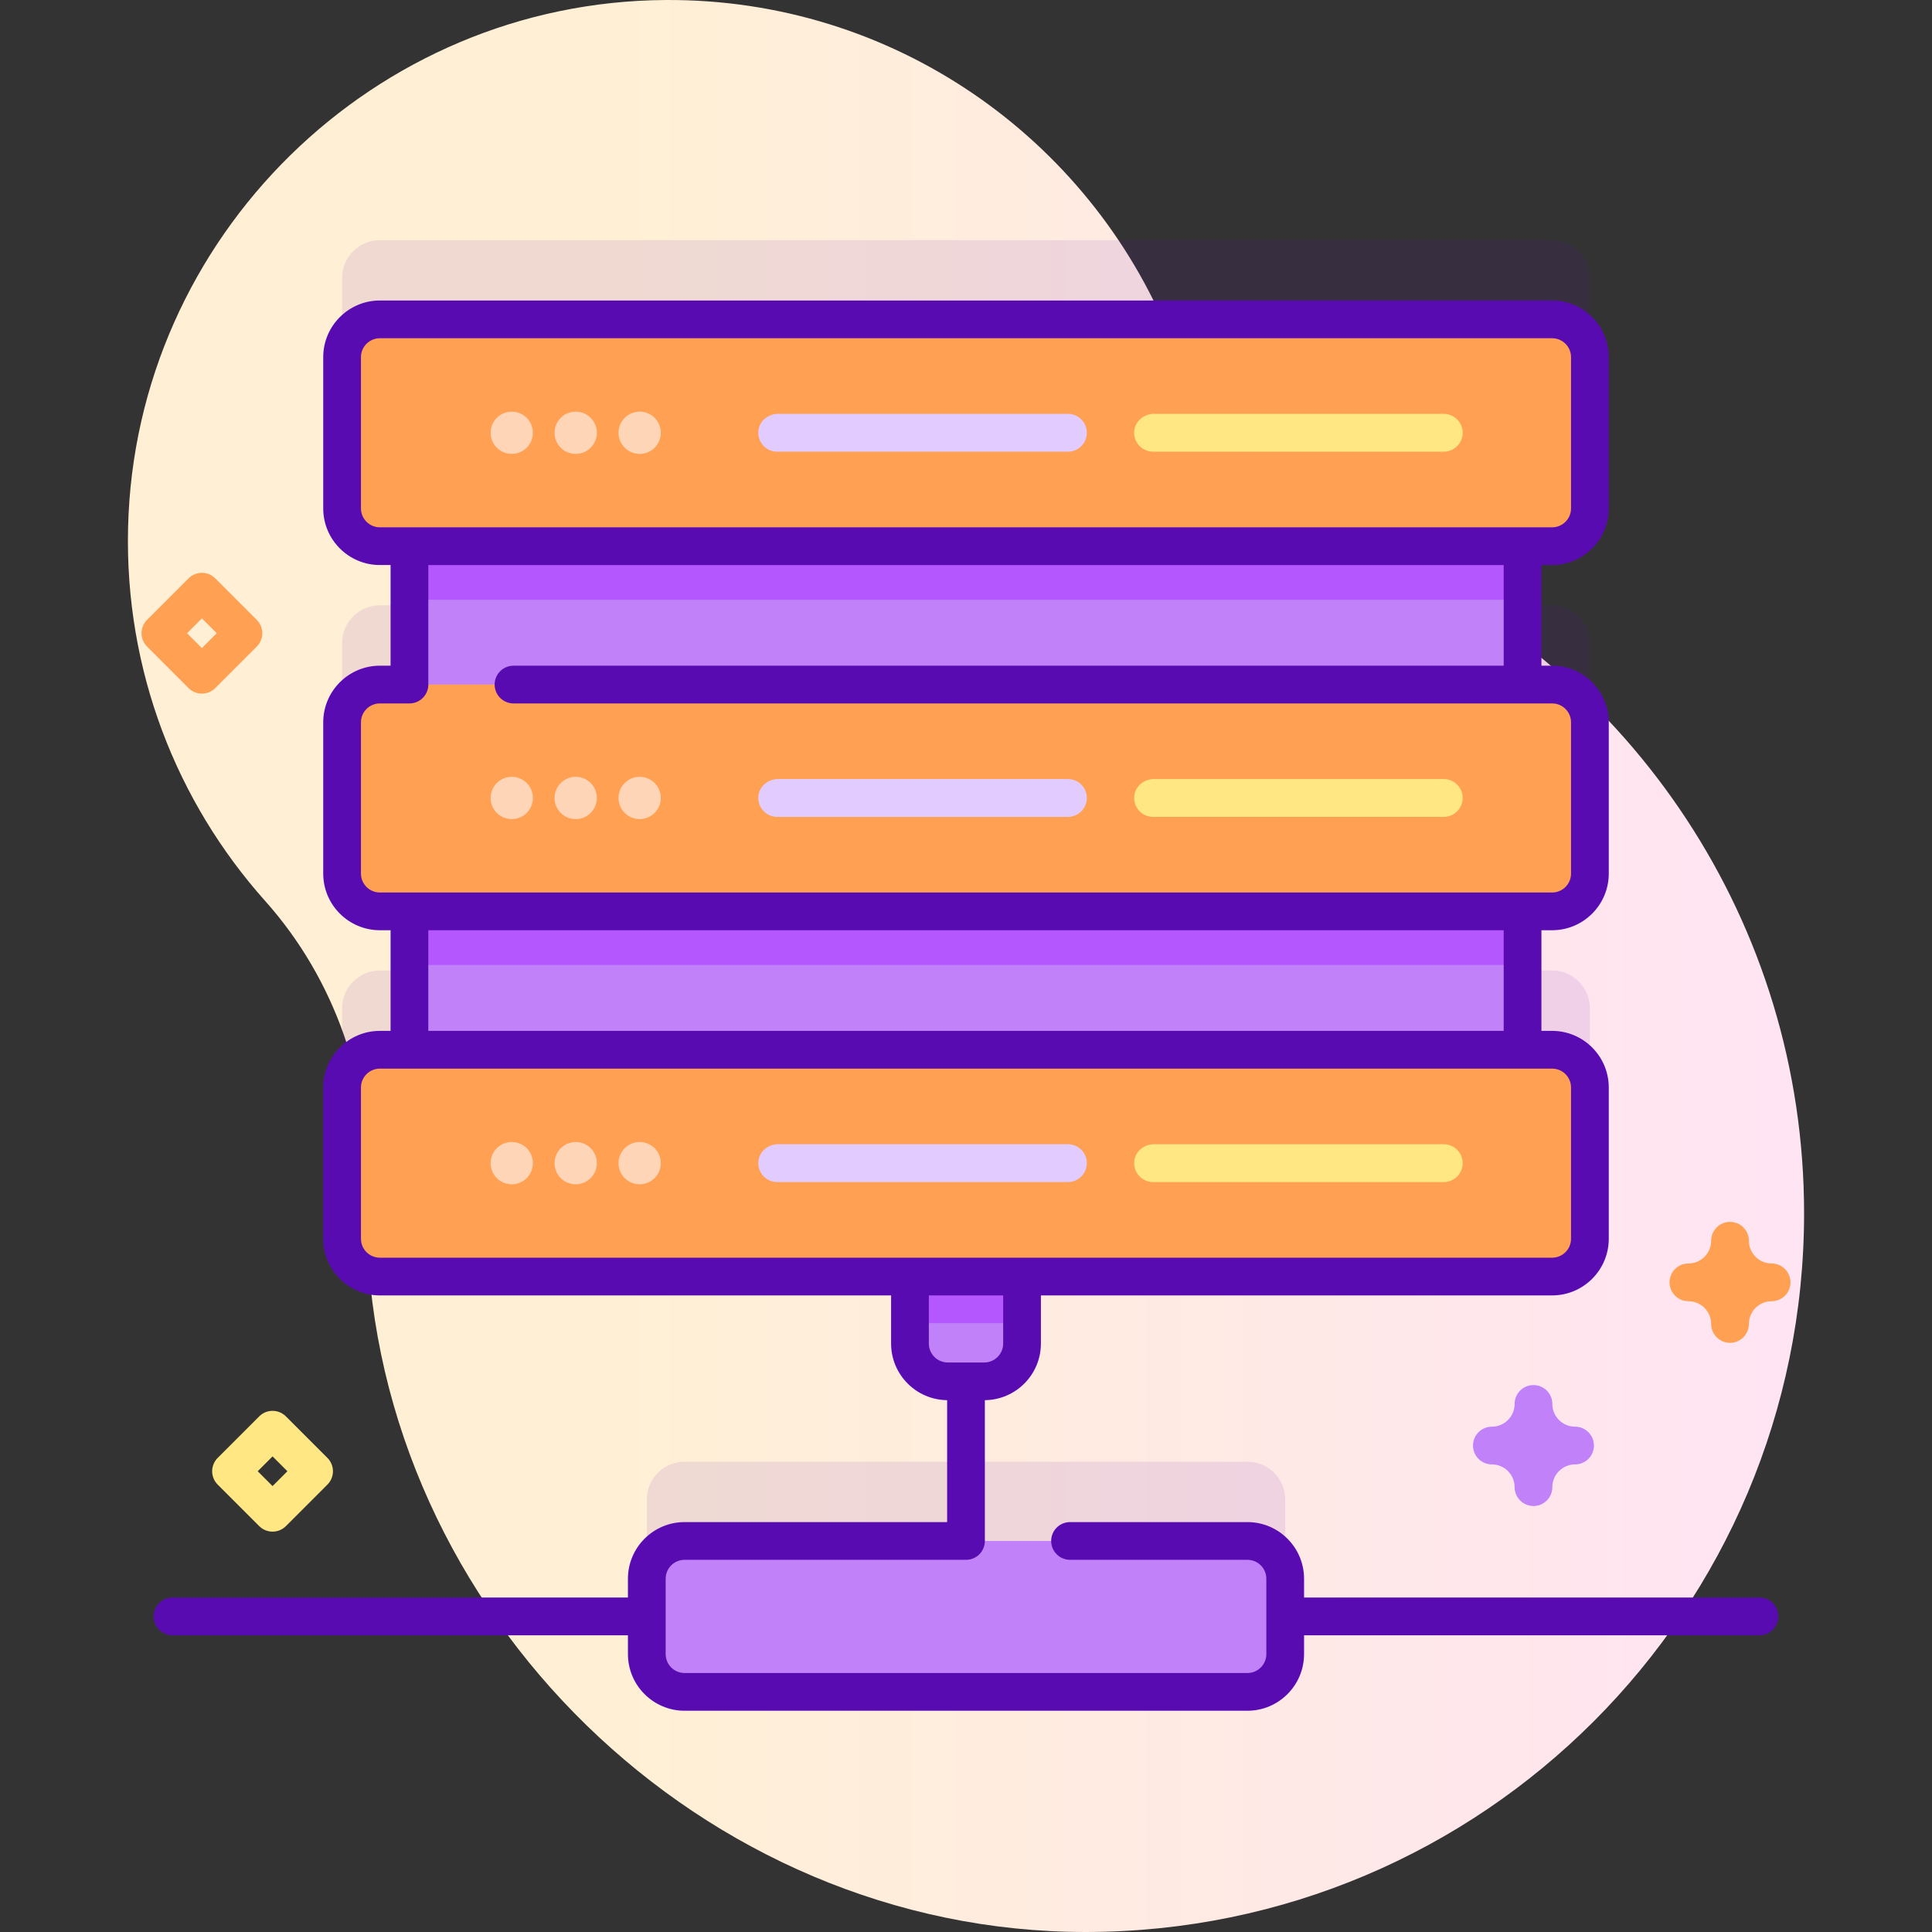
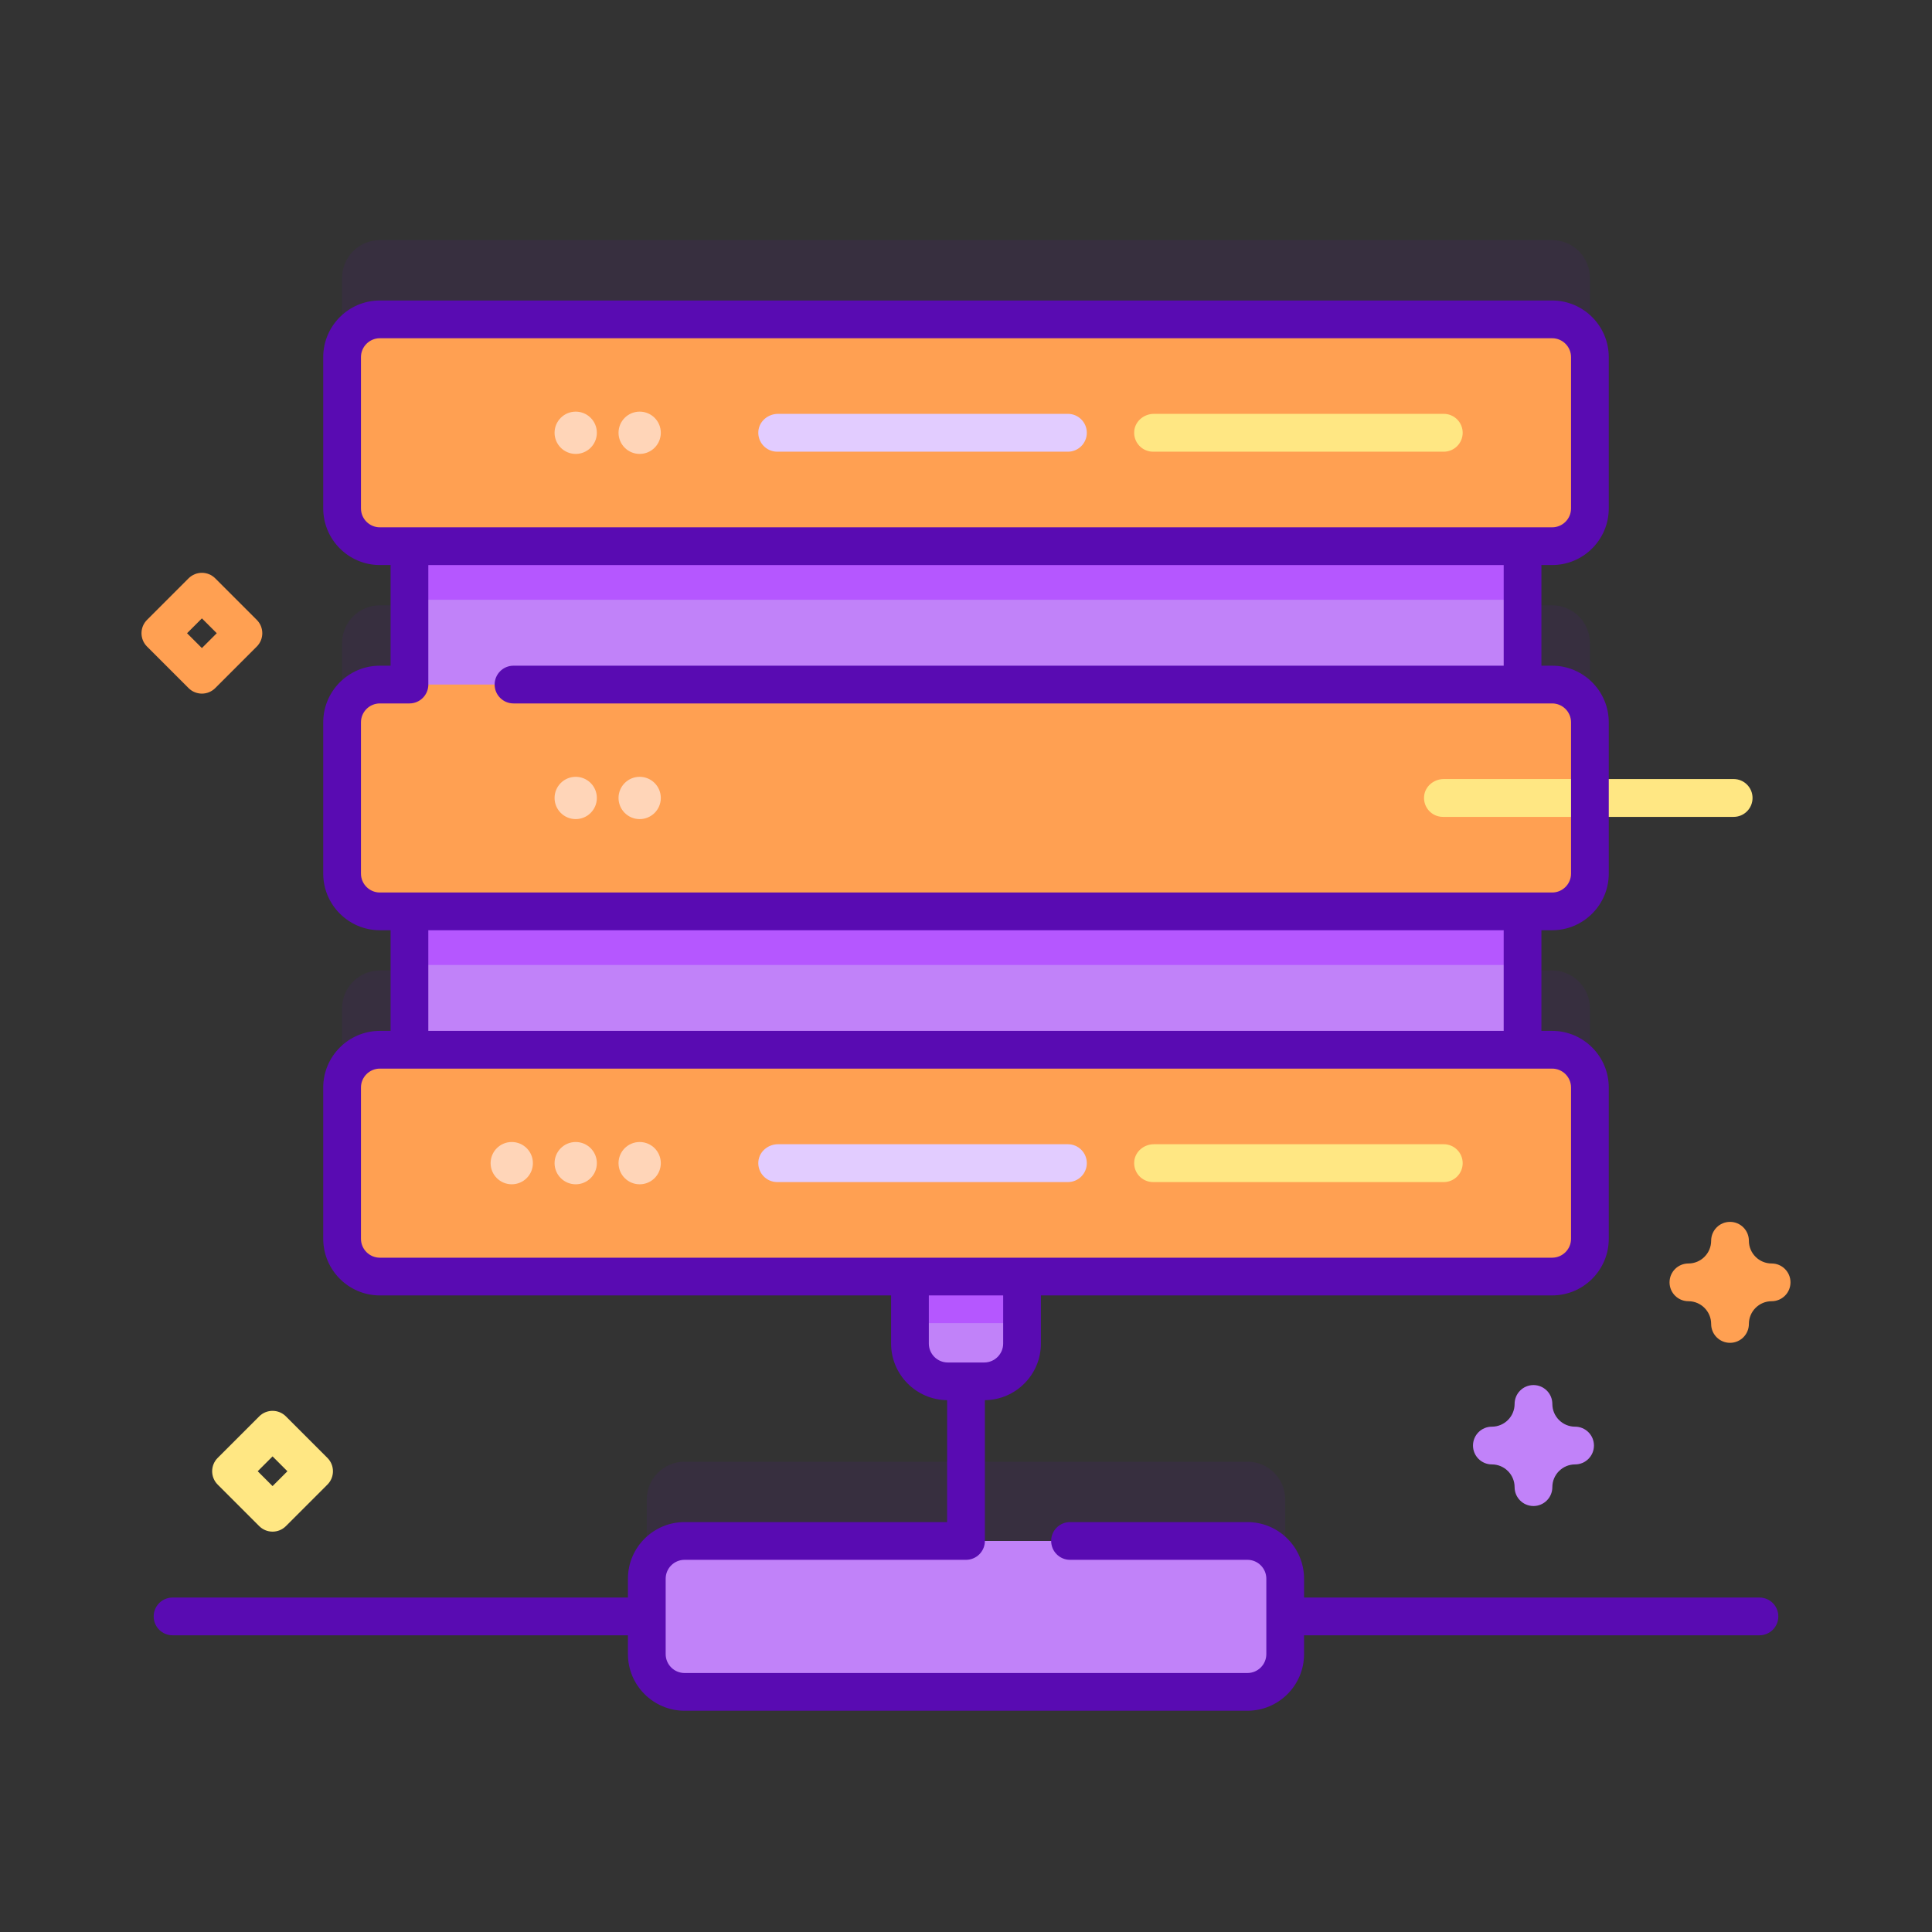
<svg xmlns="http://www.w3.org/2000/svg" id="Capa_1" enable-background="new 0 0 512 512" height="512" viewBox="0 0 512 512" width="512">
  <rect x="0" y="0" width="512" height="512" fill="#333333" stroke="none" />
  <linearGradient id="SVGID_1_" gradientUnits="userSpaceOnUse" x1="163.757" x2="1007.375" y1="256" y2="256">
    <stop offset=".001" stop-color="#fff0d5" />
    <stop offset=".511" stop-color="#ffdfff" />
    <stop offset="1" stop-color="#d9ceff" />
  </linearGradient>
-   <path d="m310.075 89.353c-21.43-52.669-73.271-89.723-133.726-89.35-77.124.475-140.536 62.684-142.407 139.786-.923 38.04 12.978 72.821 36.334 98.983 18.619 20.856 27.963 48.325 27.021 76.268-.125 3.714-.144 7.455-.052 11.22 2.464 101.4 89.087 185.801 190.517 185.74 105.133-.063 190.34-85.31 190.34-190.457 0-77.074-45.784-143.448-111.637-173.423-25.667-11.683-45.762-32.647-56.39-58.767z" fill="url(#SVGID_1_)" />
  <g fill="#590bb2" opacity=".1">
    <path d="m411.331 63.636h-310.662c-5.529 0-10.011 4.482-10.011 10.011v40.085c0 5.529 4.482 10.011 10.011 10.011h310.661c5.529 0 10.011-4.482 10.011-10.011v-40.085c0-5.529-4.482-10.011-10.01-10.011z" />
    <path d="m411.331 160.415h-310.662c-5.529 0-10.011 4.482-10.011 10.011v40.085c0 5.529 4.482 10.011 10.011 10.011h310.661c5.529 0 10.011-4.482 10.011-10.011v-40.085c0-5.529-4.482-10.011-10.01-10.011z" />
    <path d="m411.331 257.193h-310.662c-5.529 0-10.011 4.482-10.011 10.011v40.085c0 5.529 4.482 10.011 10.011 10.011h310.661c5.529 0 10.011-4.482 10.011-10.011v-40.085c0-5.529-4.482-10.011-10.01-10.011z" />
    <path d="m330.58 387.368h-149.16c-5.529 0-10.011 4.482-10.011 10.011v19.974c0 5.529 4.482 10.011 10.011 10.011h149.16c5.529 0 10.011-4.482 10.011-10.011v-19.974c-.001-5.529-4.483-10.011-10.011-10.011z" />
  </g>
  <path d="m270.846 329.029v27.029c0 5.526-4.475 10.011-10.011 10.011h-9.67c-5.536 0-10.011-4.485-10.011-10.011v-27.029z" fill="#c182f9" />
  <path d="m241.154 329.029h29.692v21.613h-29.692z" fill="#b557ff" />
  <path d="m108.513 131.052h294.975v162.834h-294.975z" fill="#c182f9" />
  <path d="m108.513 131.052h294.975v27.9h-294.975z" fill="#b557ff" />
  <path d="m108.513 195.621h294.975v60.104h-294.975z" fill="#b557ff" />
  <path d="m411.331 144.743h-310.662c-5.529 0-10.011-4.482-10.011-10.011v-40.085c0-5.529 4.482-10.011 10.011-10.011h310.661c5.529 0 10.011 4.482 10.011 10.011v40.085c0 5.529-4.482 10.011-10.01 10.011z" fill="#ffa052" />
  <g fill="#ffd5b8">
-     <circle cx="135.62" cy="114.69" r="5.603" />
    <circle cx="152.57" cy="114.69" r="5.603" />
    <circle cx="169.519" cy="114.69" r="5.603" />
  </g>
  <path d="m283.004 109.676h-76.818c-2.618 0-4.957 1.914-5.206 4.521-.285 2.99 2.058 5.507 4.99 5.507h77.033c2.769 0 5.014-2.245 5.014-5.014.001-2.769-2.244-5.014-5.013-5.014z" fill="#e2ccff" />
  <path d="m382.611 109.676h-76.818c-2.618 0-4.957 1.914-5.206 4.521-.285 2.99 2.058 5.507 4.99 5.507h77.033c2.769 0 5.014-2.245 5.014-5.014.001-2.769-2.244-5.014-5.013-5.014z" fill="#ffe783" />
  <path d="m411.331 241.521h-310.662c-5.529 0-10.011-4.482-10.011-10.011v-40.085c0-5.529 4.482-10.011 10.011-10.011h310.661c5.529 0 10.011 4.482 10.011 10.011v40.085c0 5.53-4.482 10.011-10.01 10.011z" fill="#ffa052" />
-   <circle cx="135.62" cy="211.468" fill="#ffd5b8" r="5.603" />
  <circle cx="152.57" cy="211.468" fill="#ffd5b8" r="5.603" />
  <circle cx="169.519" cy="211.468" fill="#ffd5b8" r="5.603" />
-   <path d="m283.004 206.454h-76.818c-2.618 0-4.957 1.914-5.206 4.521-.285 2.99 2.058 5.507 4.99 5.507h77.033c2.769 0 5.014-2.245 5.014-5.014.001-2.769-2.244-5.014-5.013-5.014z" fill="#e2ccff" />
-   <path d="m382.611 206.454h-76.818c-2.618 0-4.957 1.914-5.206 4.521-.285 2.99 2.058 5.507 4.99 5.507h77.033c2.769 0 5.014-2.245 5.014-5.014.001-2.769-2.244-5.014-5.013-5.014z" fill="#ffe783" />
+   <path d="m382.611 206.454c-2.618 0-4.957 1.914-5.206 4.521-.285 2.99 2.058 5.507 4.99 5.507h77.033c2.769 0 5.014-2.245 5.014-5.014.001-2.769-2.244-5.014-5.013-5.014z" fill="#ffe783" />
  <path d="m411.331 338.3h-310.662c-5.529 0-10.011-4.482-10.011-10.011v-40.085c0-5.529 4.482-10.011 10.011-10.011h310.661c5.529 0 10.011 4.482 10.011 10.011v40.085c0 5.529-4.482 10.011-10.01 10.011z" fill="#ffa052" />
  <circle cx="135.62" cy="308.247" fill="#ffd5b8" r="5.603" />
  <circle cx="152.57" cy="308.247" fill="#ffd5b8" r="5.603" />
  <circle cx="169.519" cy="308.247" fill="#ffd5b8" r="5.603" />
  <path d="m283.004 303.233h-76.818c-2.618 0-4.957 1.914-5.206 4.521-.285 2.99 2.058 5.507 4.99 5.507h77.033c2.769 0 5.014-2.245 5.014-5.014.001-2.769-2.244-5.014-5.013-5.014z" fill="#e2ccff" />
  <path d="m382.611 303.233h-76.818c-2.618 0-4.957 1.914-5.206 4.521-.285 2.99 2.058 5.507 4.99 5.507h77.033c2.769 0 5.014-2.245 5.014-5.014.001-2.769-2.244-5.014-5.013-5.014z" fill="#ffe783" />
  <path d="m330.58 448.363h-149.16c-5.529 0-10.011-4.482-10.011-10.011v-19.974c0-5.529 4.482-10.011 10.011-10.011h149.16c5.529 0 10.011 4.482 10.011 10.011v19.974c-.001 5.529-4.483 10.011-10.011 10.011z" fill="#c182f9" />
  <path d="m466.275 423.366h-120.685v-4.987c0-8.277-6.733-15.011-15.01-15.011h-47.011c-2.762 0-5 2.238-5 5s2.238 5 5 5h47.011c2.763 0 5.01 2.248 5.01 5.011v19.974c0 2.763-2.247 5.011-5.01 5.011h-149.16c-2.763 0-5.011-2.248-5.011-5.011v-19.974c0-2.763 2.248-5.011 5.011-5.011h74.58c2.762 0 5-2.238 5-5v-37.308c8.203-.088 14.85-6.78 14.85-15.003v-12.757h135.481c8.276 0 15.01-6.733 15.01-15.011v-40.085c0-8.277-6.733-15.011-15.01-15.011h-2.84v-26.672h2.84c8.276 0 15.01-6.733 15.01-15.011v-40.085c0-8.277-6.733-15.011-15.01-15.011h-2.84v-26.672h2.84c8.276 0 15.01-6.733 15.01-15.011v-40.084c0-8.277-6.733-15.011-15.01-15.011h-310.662c-8.277 0-15.011 6.733-15.011 15.011v40.085c0 8.277 6.734 15.011 15.011 15.011h2.84v26.672h-2.84c-8.277 0-15.011 6.733-15.011 15.011v40.085c0 8.277 6.734 15.011 15.011 15.011h2.84v26.672h-2.84c-8.277 0-15.011 6.733-15.011 15.011v40.085c0 8.277 6.734 15.011 15.011 15.011h135.481v12.758c0 8.223 6.647 14.915 14.849 15.003v32.308h-69.58c-8.277 0-15.011 6.733-15.011 15.011v4.987h-120.683c-2.761 0-5 2.238-5 5s2.239 5 5 5h120.685v4.986c0 8.277 6.734 15.011 15.011 15.011h149.16c8.276 0 15.01-6.733 15.01-15.011v-4.986h120.686c2.762 0 5-2.238 5-5s-2.24-5.002-5.002-5.002zm-370.616-288.634v-40.085c0-2.763 2.248-5.011 5.011-5.011h310.662c2.763 0 5.01 2.248 5.01 5.011v40.085c0 2.763-2.247 5.011-5.01 5.011h-310.663c-2.762 0-5.01-2.248-5.01-5.011zm0 96.779v-40.085c0-2.763 2.248-5.011 5.011-5.011h7.843c2.761 0 5-2.238 5-5 0-.012-.003-.022-.003-.034v-31.638h284.982v26.672h-262.409c-2.761 0-5 2.238-5 5s2.239 5 5 5h275.249c2.763 0 5.01 2.248 5.01 5.011v40.085c0 2.763-2.247 5.011-5.01 5.011h-310.663c-2.762-.001-5.01-2.249-5.01-5.011zm17.85 15.01h284.982v26.672h-284.982zm-17.85 81.768v-40.085c0-2.763 2.248-5.011 5.011-5.011h310.662c2.763 0 5.01 2.248 5.01 5.011v40.085c0 2.763-2.247 5.011-5.01 5.011h-310.663c-2.762 0-5.01-2.248-5.01-5.011zm150.492 27.769v-12.758h19.699v12.758c0 2.763-2.248 5.011-5.011 5.011h-9.677c-2.763-.001-5.011-2.249-5.011-5.011z" fill="#590bb2" />
  <path d="m406.386 399.112c-2.762 0-5-2.238-5-5 0-3.323-2.704-6.027-6.027-6.027-2.762 0-5-2.238-5-5s2.238-5 5-5c3.323 0 6.027-2.704 6.027-6.028 0-2.762 2.238-5 5-5s5 2.238 5 5c0 3.324 2.704 6.028 6.027 6.028 2.762 0 5 2.238 5 5s-2.238 5-5 5c-3.323 0-6.027 2.704-6.027 6.027 0 2.762-2.239 5-5 5z" fill="#c182f9" />
  <path d="m458.473 355.863c-2.762 0-5-2.238-5-5 0-3.323-2.704-6.027-6.027-6.027-2.762 0-5-2.238-5-5s2.238-5 5-5c3.323 0 6.027-2.704 6.027-6.027 0-2.762 2.238-5 5-5s5 2.238 5 5c0 3.323 2.704 6.027 6.027 6.027 2.762 0 5 2.238 5 5s-2.238 5-5 5c-3.323 0-6.027 2.704-6.027 6.027 0 2.762-2.239 5-5 5z" fill="#ffa052" />
  <path d="m53.506 183.815c-1.28 0-2.559-.488-3.536-1.465l-11.006-11.006c-1.953-1.952-1.953-5.118 0-7.07l11.006-11.006c1.953-1.953 5.118-1.953 7.071 0l11.006 11.006c1.953 1.952 1.953 5.118 0 7.07l-11.006 11.006c-.976.977-2.255 1.465-3.535 1.465zm-3.935-16.005 3.935 3.935 3.935-3.935-3.935-3.935z" fill="#ffa052" />
  <path d="m72.23 405.9c-1.28 0-2.559-.488-3.536-1.465l-11.006-11.005c-1.953-1.952-1.953-5.118 0-7.07l11.006-11.006c1.953-1.953 5.118-1.953 7.071 0l11.006 11.006c1.953 1.952 1.953 5.118 0 7.07l-11.006 11.006c-.976.976-2.255 1.464-3.535 1.464zm-3.935-16.005 3.935 3.935 3.935-3.935-3.935-3.935z" fill="#ffe783" />
</svg>